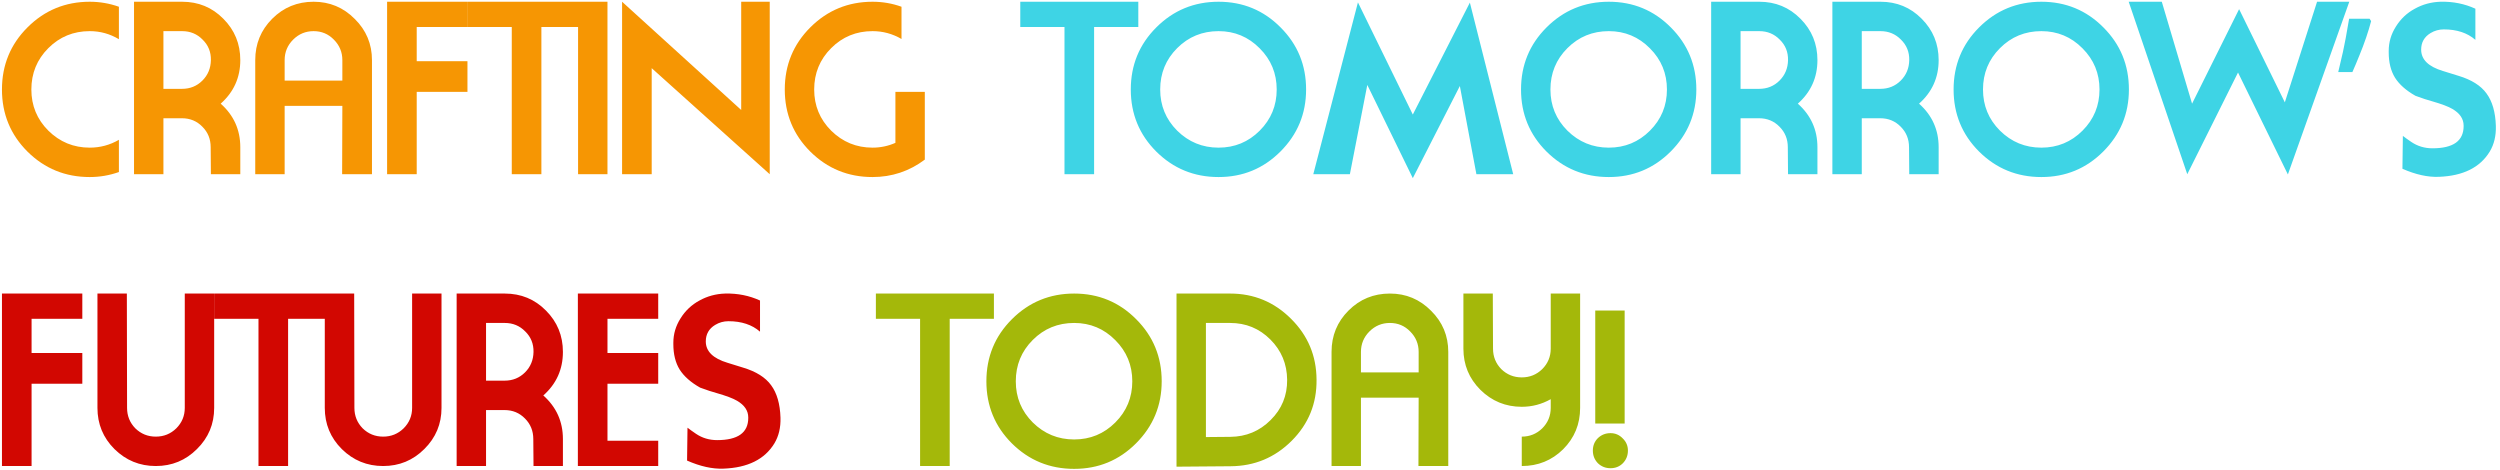
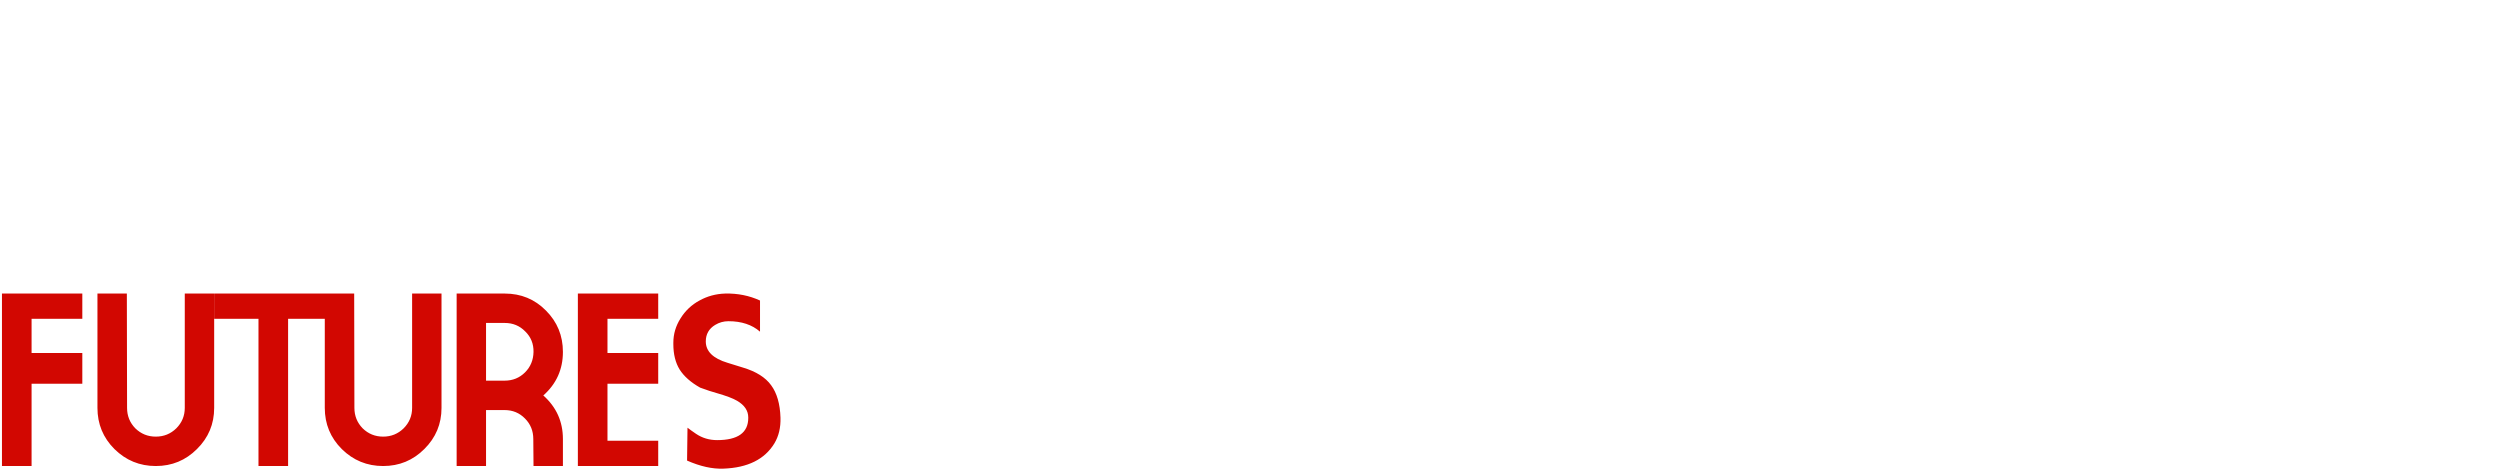
<svg xmlns="http://www.w3.org/2000/svg" width="574" height="108" viewBox="0 0 574 108" fill="none">
-   <path d="M20.6 7.15C16.867 7.15 13.7 8.45 11.1 11.05C8.5 13.65 7.2 16.817 7.2 20.55C7.2 24.25 8.5 27.4 11.1 30C13.733 32.6 16.9 33.9 20.6 33.9C23 33.9 25.233 33.3 27.3 32.1V39.5C25.133 40.267 22.9 40.65 20.6 40.65C15 40.65 10.233 38.7 6.3 34.8C2.4 30.9 0.45 26.15 0.45 20.55C0.45 14.95 2.4 10.2 6.3 6.3C10.233 2.367 15 0.4 20.6 0.4C22.9 0.4 25.133 0.783 27.3 1.55V9C25.233 7.767 23 7.15 20.6 7.15ZM37.522 7.15V20.4H41.772C43.639 20.4 45.206 19.767 46.472 18.5C47.739 17.233 48.389 15.667 48.422 13.8C48.456 11.934 47.822 10.367 46.522 9.1C45.256 7.8 43.689 7.15 41.822 7.15H37.522ZM55.172 40H48.422L48.372 33.8C48.372 31.933 47.739 30.367 46.472 29.1C45.206 27.8 43.639 27.15 41.772 27.15H37.522V40H30.772V0.4H41.822C45.556 0.4 48.706 1.7 51.272 4.3C53.872 6.9 55.172 10.067 55.172 13.8C55.172 17.8 53.672 21.134 50.672 23.8C53.672 26.467 55.172 29.8 55.172 33.8V40ZM65.354 18.5H78.604V13.8C78.604 11.967 77.954 10.4 76.654 9.1C75.388 7.8 73.838 7.15 72.004 7.15C70.171 7.15 68.604 7.8 67.304 9.1C66.004 10.4 65.354 11.967 65.354 13.8V18.5ZM78.604 24.3H65.354V40H58.604V13.8C58.604 10.067 59.904 6.9 62.504 4.3C65.104 1.7 68.271 0.4 72.004 0.4C75.704 0.4 78.854 1.717 81.454 4.35C84.088 6.95 85.404 10.1 85.404 13.8V40H78.554L78.604 24.3ZM95.678 21.1V40H88.878V0.4H107.328V6.2H95.678V14.05H107.328V21.1H95.678ZM124.302 40H117.502V6.2H107.352V0.4H134.452V6.2H124.302V40ZM132.725 0.4H139.475V40H132.725V0.4ZM149.63 15.65V40H142.83V0.4L170.18 25.25V0.4H176.73V40L149.63 15.65ZM212.336 36.65C208.77 39.317 204.77 40.65 200.336 40.65C194.736 40.65 189.97 38.7 186.036 34.8C182.136 30.9 180.186 26.15 180.186 20.55C180.186 14.95 182.136 10.2 186.036 6.3C189.97 2.367 194.736 0.4 200.336 0.4C202.636 0.4 204.853 0.783 206.986 1.55V8.95C204.92 7.75 202.703 7.15 200.336 7.15C196.603 7.15 193.436 8.45 190.836 11.05C188.236 13.65 186.936 16.817 186.936 20.55C186.936 24.25 188.236 27.4 190.836 30C193.47 32.6 196.636 33.9 200.336 33.9C202.17 33.9 203.92 33.533 205.586 32.8V21.1H212.336V36.65Z" fill="#F69603" />
-   <path d="M251.206 40H244.406V6.2H234.256V0.4H261.356V6.2H251.206V40ZM293.13 20.55C293.13 16.85 291.83 13.7 289.23 11.1C286.63 8.467 283.48 7.15 279.78 7.15C276.046 7.15 272.88 8.45 270.28 11.05C267.68 13.65 266.38 16.817 266.38 20.55C266.38 24.25 267.68 27.4 270.28 30C272.913 32.6 276.08 33.9 279.78 33.9C283.48 33.9 286.63 32.6 289.23 30C291.83 27.4 293.13 24.25 293.13 20.55ZM279.78 40.65C274.18 40.65 269.413 38.7 265.48 34.8C261.58 30.9 259.63 26.15 259.63 20.55C259.63 14.95 261.58 10.2 265.48 6.3C269.413 2.367 274.18 0.4 279.78 0.4C285.38 0.4 290.13 2.367 294.03 6.3C297.93 10.2 299.88 14.95 299.88 20.55C299.88 26.117 297.913 30.867 293.98 34.8C290.08 38.7 285.346 40.65 279.78 40.65ZM338.982 40L335.182 19.75L324.382 40.9L313.932 19.5L309.932 40H301.532L311.782 0.55L324.382 26.3L337.482 0.6L347.432 40H338.982ZM382.729 20.55C382.729 16.85 381.429 13.7 378.829 11.1C376.229 8.467 373.079 7.15 369.379 7.15C365.646 7.15 362.479 8.45 359.879 11.05C357.279 13.65 355.979 16.817 355.979 20.55C355.979 24.25 357.279 27.4 359.879 30C362.513 32.6 365.679 33.9 369.379 33.9C373.079 33.9 376.229 32.6 378.829 30C381.429 27.4 382.729 24.25 382.729 20.55ZM369.379 40.65C363.779 40.65 359.013 38.7 355.079 34.8C351.179 30.9 349.229 26.15 349.229 20.55C349.229 14.95 351.179 10.2 355.079 6.3C359.013 2.367 363.779 0.4 369.379 0.4C374.979 0.4 379.729 2.367 383.629 6.3C387.529 10.2 389.479 14.95 389.479 20.55C389.479 26.117 387.513 30.867 383.579 34.8C379.679 38.7 374.946 40.65 369.379 40.65ZM399.632 7.15V20.4H403.882C405.748 20.4 407.315 19.767 408.582 18.5C409.848 17.233 410.498 15.667 410.532 13.8C410.565 11.934 409.932 10.367 408.632 9.1C407.365 7.8 405.798 7.15 403.932 7.15H399.632ZM417.282 40H410.532L410.482 33.8C410.482 31.933 409.848 30.367 408.582 29.1C407.315 27.8 405.748 27.15 403.882 27.15H399.632V40H392.882V0.4H403.932C407.665 0.4 410.815 1.7 413.382 4.3C415.982 6.9 417.282 10.067 417.282 13.8C417.282 17.8 415.782 21.134 412.782 23.8C415.782 26.467 417.282 29.8 417.282 33.8V40ZM427.464 7.15V20.4H431.714C433.58 20.4 435.147 19.767 436.414 18.5C437.68 17.233 438.33 15.667 438.364 13.8C438.397 11.934 437.764 10.367 436.464 9.1C435.197 7.8 433.63 7.15 431.764 7.15H427.464ZM445.114 40H438.364L438.314 33.8C438.314 31.933 437.68 30.367 436.414 29.1C435.147 27.8 433.58 27.15 431.714 27.15H427.464V40H420.714V0.4H431.764C435.497 0.4 438.647 1.7 441.214 4.3C443.814 6.9 445.114 10.067 445.114 13.8C445.114 17.8 443.614 21.134 440.614 23.8C443.614 26.467 445.114 29.8 445.114 33.8V40ZM482.046 20.55C482.046 16.85 480.746 13.7 478.146 11.1C475.546 8.467 472.396 7.15 468.696 7.15C464.962 7.15 461.796 8.45 459.196 11.05C456.596 13.65 455.296 16.817 455.296 20.55C455.296 24.25 456.596 27.4 459.196 30C461.829 32.6 464.996 33.9 468.696 33.9C472.396 33.9 475.546 32.6 478.146 30C480.746 27.4 482.046 24.25 482.046 20.55ZM468.696 40.65C463.096 40.65 458.329 38.7 454.396 34.8C450.496 30.9 448.546 26.15 448.546 20.55C448.546 14.95 450.496 10.2 454.396 6.3C458.329 2.367 463.096 0.4 468.696 0.4C474.296 0.4 479.046 2.367 482.946 6.3C486.846 10.2 488.796 14.95 488.796 20.55C488.796 26.117 486.829 30.867 482.896 34.8C478.996 38.7 474.262 40.65 468.696 40.65ZM531.998 0.4H539.398L525.298 40.05L513.848 16.65L502.198 40L488.748 0.4H496.348L503.298 23.8L514.098 2.1L524.598 23.5L531.998 0.4ZM544.408 4.85C544.108 6.017 543.724 7.283 543.258 8.65C542.791 10.017 542.274 11.383 541.708 12.75C541.174 14.084 540.641 15.35 540.108 16.55H536.858C537.091 15.617 537.324 14.617 537.558 13.55C537.824 12.483 538.058 11.417 538.258 10.35C538.491 9.25 538.691 8.183 538.858 7.15C539.058 6.117 539.224 5.167 539.358 4.3H544.058L544.408 4.85ZM553.648 32.6C555.081 33.567 556.698 34.05 558.498 34.05C563.265 34.05 565.648 32.35 565.648 28.95V28.85C565.648 27.284 564.781 26 563.048 25C562.148 24.467 560.598 23.884 558.398 23.25C557.398 22.983 556.131 22.567 554.598 22C552.465 20.8 550.898 19.417 549.898 17.85C548.931 16.284 548.448 14.334 548.448 12V11.7C548.448 9.7 548.998 7.833 550.098 6.1C551.198 4.333 552.648 2.967 554.448 2C556.248 1 558.215 0.467 560.348 0.4C563.215 0.333 565.881 0.867 568.348 2V9.15C566.515 7.55 564.098 6.75 561.098 6.75C559.998 6.75 558.981 7.033 558.048 7.6C556.615 8.467 555.898 9.733 555.898 11.4C555.898 13.667 557.565 15.3 560.898 16.3C561.565 16.5 562.748 16.867 564.448 17.4C567.448 18.3 569.598 19.65 570.898 21.45C572.231 23.25 572.948 25.733 573.048 28.9C573.115 31.167 572.648 33.133 571.648 34.8C569.415 38.467 565.515 40.4 559.948 40.6C557.415 40.7 554.631 40.084 551.598 38.75L551.698 31.2C552.165 31.567 552.815 32.033 553.648 32.6Z" fill="#3ED4E5" />
  <path d="M7.25 88.1V107H0.45V67.4H18.9V73.2H7.25V81.05H18.9V88.1H7.25ZM35.774 100.25C37.607 100.25 39.174 99.617 40.474 98.35C41.774 97.05 42.424 95.484 42.424 93.65V67.4H49.174V93.65C49.174 97.35 47.857 100.5 45.224 103.1C42.624 105.7 39.474 107 35.774 107C32.074 107 28.907 105.7 26.274 103.1C23.674 100.5 22.374 97.35 22.374 93.65V67.4H29.124L29.174 93.65C29.174 95.484 29.807 97.05 31.074 98.35C32.374 99.617 33.941 100.25 35.774 100.25ZM66.147 107H59.347V73.2H49.197V67.4H76.297V73.2H66.147V107ZM87.971 100.25C89.804 100.25 91.371 99.617 92.671 98.35C93.971 97.05 94.621 95.484 94.621 93.65V67.4H101.371V93.65C101.371 97.35 100.054 100.5 97.421 103.1C94.821 105.7 91.671 107 87.971 107C84.271 107 81.104 105.7 78.471 103.1C75.871 100.5 74.571 97.35 74.571 93.65V67.4H81.321L81.371 93.65C81.371 95.484 82.004 97.05 83.271 98.35C84.571 99.617 86.138 100.25 87.971 100.25ZM111.595 74.15V87.4H115.845C117.711 87.4 119.278 86.767 120.545 85.5C121.811 84.234 122.461 82.667 122.495 80.8C122.528 78.933 121.895 77.367 120.595 76.1C119.328 74.8 117.761 74.15 115.895 74.15H111.595ZM129.245 107H122.495L122.445 100.8C122.445 98.933 121.811 97.367 120.545 96.1C119.278 94.8 117.711 94.15 115.845 94.15H111.595V107H104.845V67.4H115.895C119.628 67.4 122.778 68.7 125.345 71.3C127.945 73.9 129.245 77.067 129.245 80.8C129.245 84.8 127.745 88.133 124.745 90.8C127.745 93.467 129.245 96.8 129.245 100.8V107ZM132.677 107V67.4H151.127V73.2H139.477V81.05H151.127V88.1H139.477V101.2H151.127V107H132.677ZM159.8 99.6C161.234 100.567 162.85 101.05 164.65 101.05C169.417 101.05 171.8 99.35 171.8 95.95V95.85C171.8 94.284 170.934 93 169.2 92C168.3 91.467 166.75 90.883 164.55 90.25C163.55 89.984 162.284 89.567 160.75 89C158.617 87.8 157.05 86.417 156.05 84.85C155.084 83.284 154.6 81.334 154.6 79V78.7C154.6 76.7 155.15 74.834 156.25 73.1C157.35 71.334 158.8 69.967 160.6 69C162.4 68 164.367 67.467 166.5 67.4C169.367 67.334 172.034 67.867 174.5 69V76.15C172.667 74.55 170.25 73.75 167.25 73.75C166.15 73.75 165.134 74.034 164.2 74.6C162.767 75.467 162.05 76.734 162.05 78.4C162.05 80.667 163.717 82.3 167.05 83.3C167.717 83.5 168.9 83.867 170.6 84.4C173.6 85.3 175.75 86.65 177.05 88.45C178.384 90.25 179.1 92.734 179.2 95.9C179.267 98.167 178.8 100.133 177.8 101.8C175.567 105.467 171.667 107.4 166.1 107.6C163.567 107.7 160.784 107.083 157.75 105.75L157.85 98.2C158.317 98.567 158.967 99.034 159.8 99.6Z" fill="#D20701" />
-   <path d="M218.052 107H211.252V73.2H201.102V67.4H228.202V73.2H218.052V107ZM259.975 87.55C259.975 83.85 258.675 80.7 256.075 78.1C253.475 75.467 250.325 74.15 246.625 74.15C242.892 74.15 239.725 75.45 237.125 78.05C234.525 80.65 233.225 83.817 233.225 87.55C233.225 91.25 234.525 94.4 237.125 97C239.759 99.6 242.925 100.9 246.625 100.9C250.325 100.9 253.475 99.6 256.075 97C258.675 94.4 259.975 91.25 259.975 87.55ZM246.625 107.65C241.025 107.65 236.259 105.7 232.325 101.8C228.425 97.9 226.475 93.15 226.475 87.55C226.475 81.95 228.425 77.2 232.325 73.3C236.259 69.367 241.025 67.4 246.625 67.4C252.225 67.4 256.975 69.367 260.875 73.3C264.775 77.2 266.725 81.95 266.725 87.55C266.725 93.117 264.759 97.867 260.825 101.8C256.925 105.7 252.192 107.65 246.625 107.65ZM295.528 87.2C295.494 83.567 294.211 80.484 291.678 77.95C289.144 75.417 286.061 74.15 282.428 74.15H276.878V100.35L282.478 100.3C286.111 100.267 289.194 98.984 291.728 96.45C294.294 93.917 295.561 90.834 295.528 87.2ZM282.528 107.05L270.128 107.15V67.4H282.428C287.894 67.4 292.561 69.334 296.428 73.2C300.294 77.034 302.244 81.683 302.278 87.15C302.344 92.65 300.444 97.334 296.578 101.2C292.711 105.067 288.028 107.017 282.528 107.05ZM312.473 85.5H325.723V80.8C325.723 78.967 325.073 77.4 323.773 76.1C322.507 74.8 320.957 74.15 319.123 74.15C317.29 74.15 315.723 74.8 314.423 76.1C313.123 77.4 312.473 78.967 312.473 80.8V85.5ZM325.723 91.3H312.473V107H305.723V80.8C305.723 77.067 307.023 73.9 309.623 71.3C312.223 68.7 315.39 67.4 319.123 67.4C322.823 67.4 325.973 68.717 328.573 71.35C331.207 73.95 332.523 77.1 332.523 80.8V107H325.673L325.723 91.3ZM362.797 93.65C362.797 97.383 361.497 100.55 358.897 103.15C356.297 105.717 353.13 107 349.397 107V100.25C351.23 100.25 352.797 99.617 354.097 98.35C355.397 97.05 356.047 95.484 356.047 93.65V91.65C353.98 92.817 351.764 93.4 349.397 93.4C345.697 93.4 342.53 92.1 339.897 89.5C337.297 86.9 335.997 83.75 335.997 80.05V67.4H342.747L342.797 80.05C342.797 81.883 343.43 83.45 344.697 84.75C345.997 86.017 347.564 86.65 349.397 86.65C351.23 86.65 352.797 86.017 354.097 84.75C355.397 83.45 356.047 81.883 356.047 80.05V67.4H362.797V93.65ZM373.77 103.45C373.77 104.583 373.387 105.55 372.62 106.35C371.854 107.117 370.904 107.5 369.77 107.5C368.637 107.5 367.67 107.117 366.87 106.35C366.104 105.55 365.72 104.583 365.72 103.45C365.72 102.317 366.104 101.367 366.87 100.6C367.67 99.834 368.637 99.45 369.77 99.45C370.87 99.45 371.804 99.85 372.57 100.65C373.37 101.417 373.77 102.35 373.77 103.45ZM373.02 97.25H366.27V71.3H373.02V97.25Z" fill="#A4B80A" />
</svg>